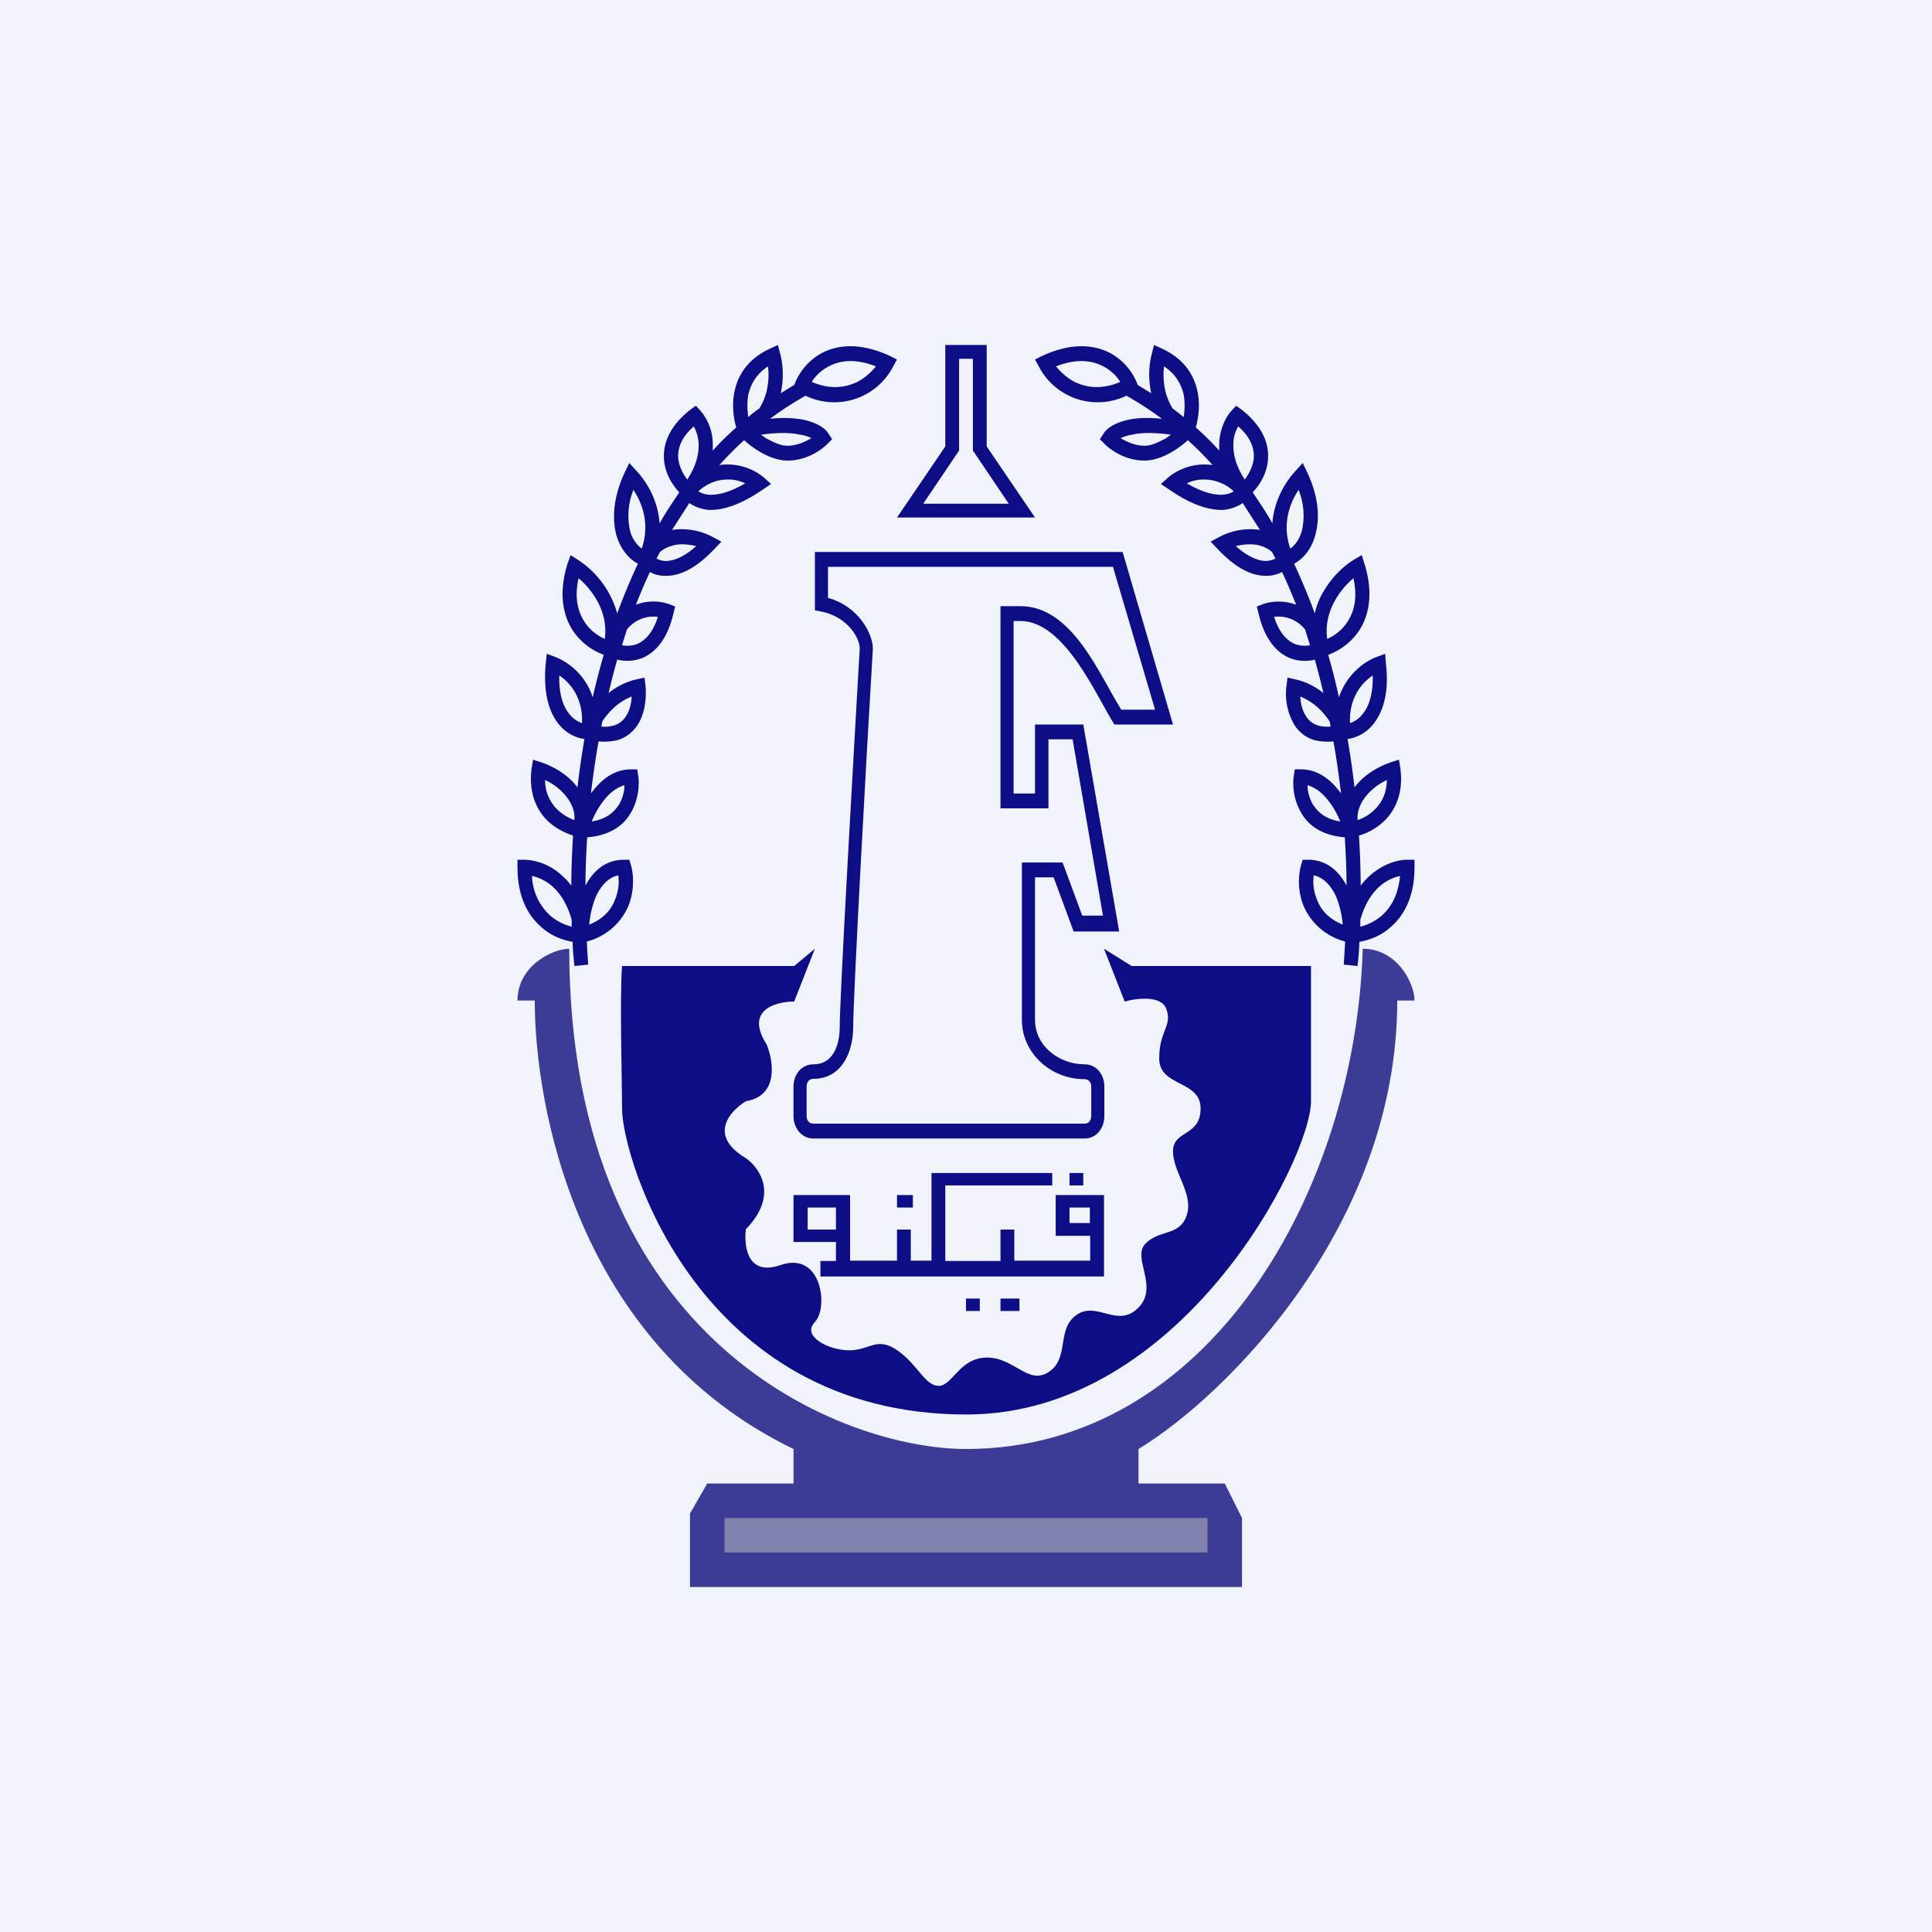
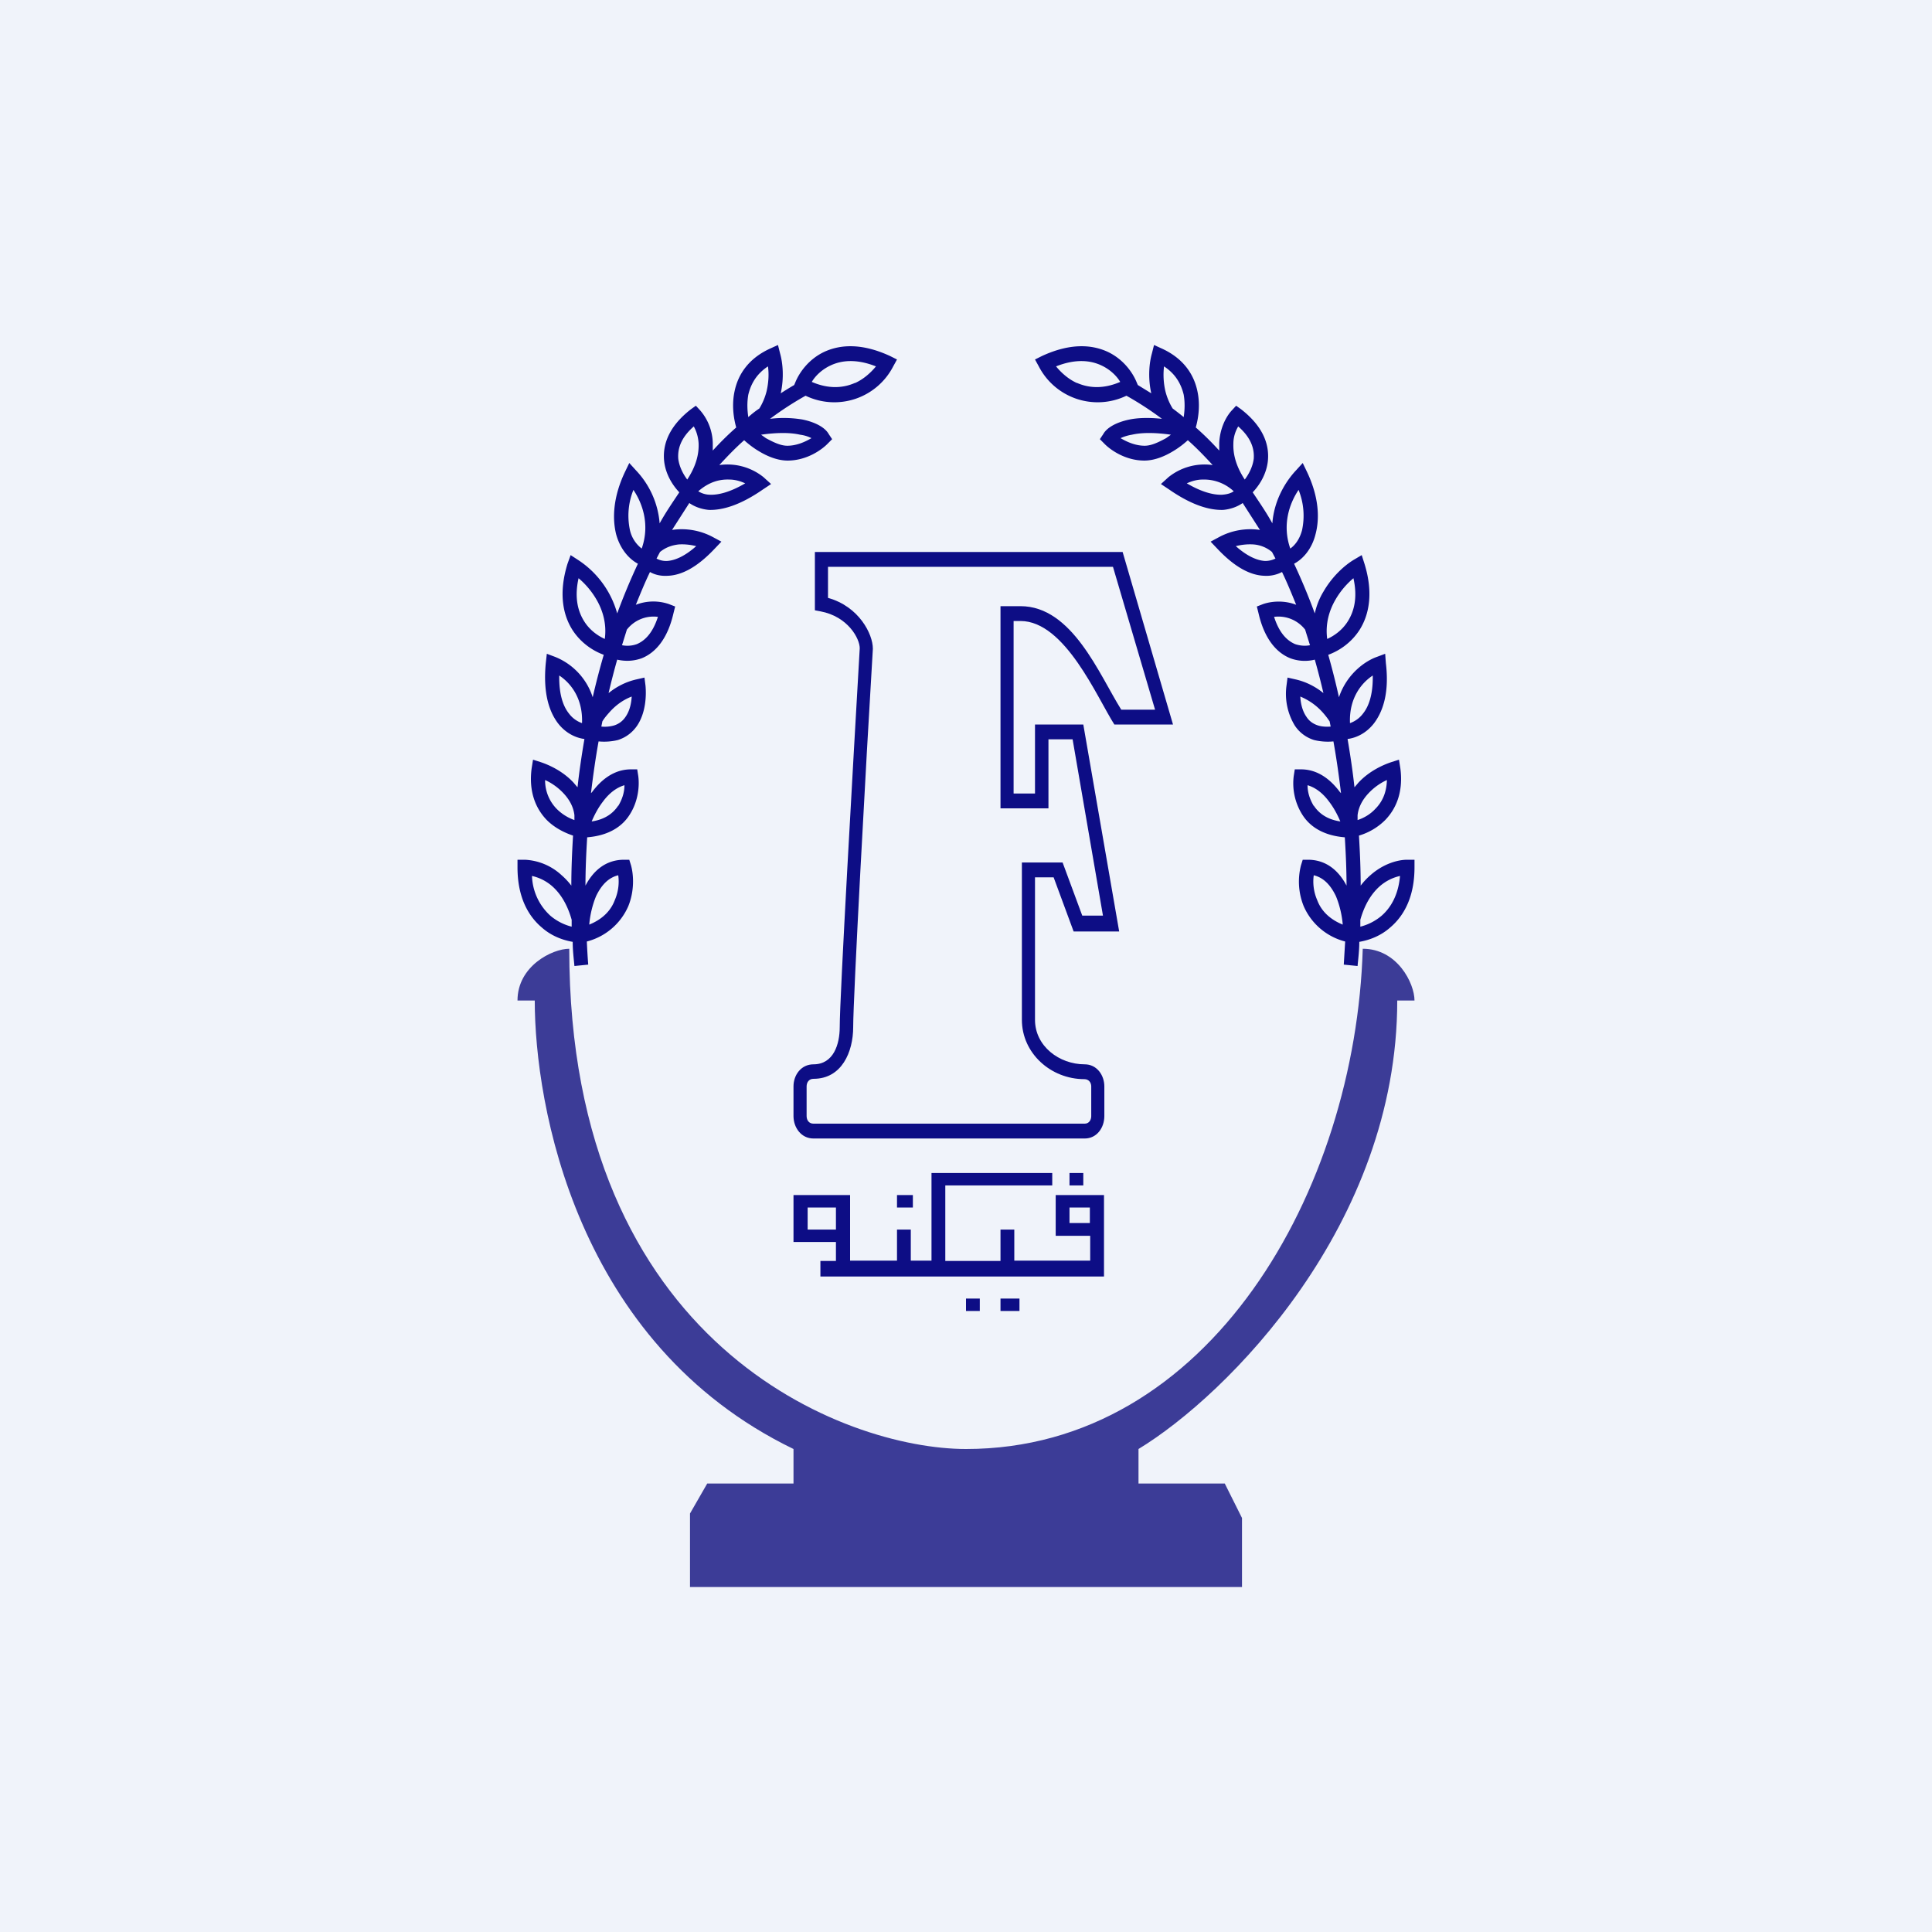
<svg xmlns="http://www.w3.org/2000/svg" width="56" height="56" viewBox="0 0 56 56">
  <path fill="#F0F3FA" d="M0 0h56v56H0z" />
-   <path d="M23.02 28h-4.99c-.07.96 0 3.3 0 4.13 0 1.44 2.2 8.87 9.98 8.87 6.24 0 9.99-7.43 9.99-9.08V28h-5.2l-.8-.5.6 1.53c.34-.1 1.05-.18 1.2.2.2.5-.2.63-.2 1.45 0 .83 1.2.62 1.2 1.45 0 .82-.8.62-.8 1.24 0 .61.6 1.23.4 1.85-.2.62-.8.41-1.2.83-.4.41.4 1.24-.2 1.85-.6.62-1.2-.2-1.79.21-.6.41-.2 1.24-.8 1.65-.6.41-1-.41-1.8-.41s-1 .82-1.4.82c-.4 0-.6-.61-1.2-1.03-.6-.41-.8 0-1.39 0-.6 0-1.4-.41-1-.82.4-.42.2-2.07-1-1.65-.96.33-1.06-.55-1-1.04.96-.99.4-1.78 0-2.06-1.11-.66-.46-1.37 0-1.65.96-.16.8-1.17.6-1.65-.64-1 .27-1.24.8-1.24l.6-1.53-.6.5ZM27.4 10h1.2v2.94L30 15h-4l1.4-2.06V10Zm.4.4v2.66l-1.04 1.54h2.48l-1.04-1.54V10.4h-.4Z" fill="#0D0D85" />
  <path d="M23.62 16h8.92L34 21h-1.7c-.5-.78-1.43-3-2.72-3h-.2v5H30v-2h1.4l1.04 6h-1.32l-.58-1.57H30v4.13c0 .76.7 1.29 1.44 1.29.35 0 .57.31.57.64v.86c0 .34-.22.65-.57.65h-7.86c-.36 0-.58-.32-.58-.65v-.86c0-.33.22-.64.58-.64.58 0 .76-.58.76-1.08 0-.87.39-7.68.58-10.98 0-.28-.34-.92-1.14-1.07l-.16-.03V16Zm.38.43v.9c.9.25 1.3 1.05 1.3 1.47v.01c-.2 3.3-.57 10.11-.57 10.96 0 .72-.33 1.5-1.15 1.5-.13 0-.2.1-.2.22v.86c0 .12.07.22.2.22h7.86c.12 0 .19-.1.19-.22v-.86c0-.11-.07-.21-.2-.21-.97 0-1.81-.75-1.81-1.72V25h1.18l.57 1.54h.6l-.88-5.11h-.7v2H29v-5.86h.58c1.5 0 2.28 1.98 2.92 3h.98l-1.22-4.14H24ZM27 34h3.5v.36h-3.1v2.19H29v-.91h.4v.9h2.2v-.72h-1v-1.18H32V37h-8.22v-.45h.45V36H23v-1.36h1.64v1.9H26v-.9h.4v.9h.6V34Zm-2.77 1.64V35h-.82v.64h.82Zm7.36-.19V35H31v.45h.6Zm-.18-1.09H31V34h.4v.36Zm-4.95.64H26v-.36h.46V35ZM28 37.64h.4V38H28v-.36Zm1.55 0V38H29v-.36h.55Z" fill="#0D0D85" />
  <path fill-rule="evenodd" d="m22.61 10.24-.06-.24-.22.1c-.64.29-.94.76-1.04 1.25-.08.38-.03.76.05 1.04-.24.21-.47.44-.68.67v-.22a1.5 1.5 0 0 0-.37-.95l-.12-.13-.14.1c-.62.48-.83 1-.78 1.5.04.38.24.7.44.91-.2.3-.4.59-.57.9a2.52 2.52 0 0 0-.68-1.53l-.2-.22-.13.27c-.33.7-.37 1.32-.25 1.8.11.4.35.7.63.85-.22.47-.42.95-.6 1.44a2.72 2.72 0 0 0-1.15-1.56l-.2-.13-.09.25c-.26.84-.14 1.48.15 1.93.25.38.6.6.9.71a21.63 21.63 0 0 0-.32 1.23 1.88 1.88 0 0 0-1.09-1.17l-.24-.09-.03.27c-.08.83.08 1.38.35 1.74.23.3.53.43.77.46-.08.47-.15.94-.2 1.4l-.12-.14c-.3-.32-.68-.5-.95-.59l-.22-.07-.04.25c-.09.68.12 1.17.44 1.5.23.23.52.37.76.45-.03.5-.05.98-.05 1.45a2 2 0 0 0-.28-.3 1.68 1.68 0 0 0-1.07-.45H15v.22c0 .85.3 1.4.7 1.74.28.25.61.37.9.42 0 .25.03.48.05.7l.4-.04a18.1 18.1 0 0 1-.04-.67 1.8 1.8 0 0 0 1.2-1.02c.18-.44.16-.9.08-1.19l-.05-.16h-.15c-.56 0-.91.35-1.12.75 0-.45.02-.92.05-1.4.62-.05 1.02-.31 1.24-.67.24-.38.28-.82.24-1.11l-.03-.19h-.18c-.5 0-.87.31-1.13.66l-.03.03c.06-.5.13-1 .22-1.5.2.02.4 0 .56-.04.25-.08.43-.23.56-.42.24-.36.27-.84.24-1.16l-.03-.23-.22.05c-.32.07-.6.22-.82.4a20.96 20.96 0 0 1 .25-.97c.22.05.46.05.71-.04.4-.16.75-.56.92-1.3l.05-.2-.18-.07a1.4 1.4 0 0 0-.96.02c.13-.32.26-.64.41-.95.14.08.31.12.5.11.4-.01.85-.23 1.37-.78l.2-.21-.26-.14a1.92 1.92 0 0 0-1.17-.2l.5-.78c.14.1.34.18.57.2.4.01.91-.14 1.56-.59l.24-.16-.22-.2a1.67 1.67 0 0 0-1.28-.35c.23-.25.47-.5.72-.72.11.1.26.22.43.32.23.14.53.27.83.27.56 0 1-.32 1.17-.5l.12-.12-.1-.15c-.1-.18-.37-.34-.76-.42a3.28 3.28 0 0 0-.94-.02 9.4 9.4 0 0 1 1.03-.67 1.92 1.92 0 0 0 2.54-.85l.11-.2-.2-.1c-.8-.37-1.42-.34-1.89-.13-.46.21-.74.6-.86.9l-.03.07a9.6 9.6 0 0 0-.39.24c.1-.45.06-.88-.02-1.16Zm-.6 1.6c.1-.16.17-.34.21-.5.06-.26.07-.51.04-.72-.35.23-.5.53-.57.82-.04.23-.03.45 0 .65.1-.09.2-.17.32-.25Zm-2.98 4.35.1-.19c.17-.14.36-.2.55-.22.17-.01.34.01.5.05-.36.32-.65.42-.85.43a.58.58 0 0 1-.3-.07Zm-1 2.51.14-.45a.98.98 0 0 1 .9-.37c-.16.5-.4.7-.61.79a.8.8 0 0 1-.44.03Zm-.6 2.36.03-.15c.06-.1.13-.18.21-.27.17-.19.38-.35.64-.45-.01.2-.06.42-.18.59a.61.61 0 0 1-.34.25.99.99 0 0 1-.36.03Zm-.86 5.6v.2c-.2-.05-.42-.15-.62-.32a1.63 1.63 0 0 1-.53-1.15c.18.04.4.13.6.31.22.2.42.5.55.96Zm.08-3.03v.14a1.37 1.37 0 0 1-.51-.32 1.18 1.18 0 0 1-.34-.84c.18.08.37.21.53.38.16.17.29.38.32.64ZM22.2 12.7l-.14-.1c.5-.07.87-.06 1.13 0 .15.02.25.06.33.1-.17.1-.42.22-.7.22-.19 0-.4-.1-.62-.22Zm2.58-1.6c-.32.14-.74.19-1.25-.03.1-.17.29-.36.55-.48.3-.14.73-.2 1.31.03-.14.17-.34.36-.6.48Zm-4.2 3.24a.66.66 0 0 1-.34-.1c.32-.28.63-.35.9-.34.17 0 .33.05.46.11-.46.27-.8.34-1.03.33Zm-.92-1.04c.03.23.14.44.26.6.27-.41.34-.76.33-1.04a1.16 1.16 0 0 0-.14-.5c-.4.35-.47.68-.45.94Zm-1.3.9c.27.4.48 1.02.24 1.7a.93.93 0 0 1-.34-.53 2 2 0 0 1 .1-1.17Zm-1.07 3.18c.18.31.3.7.24 1.14-.2-.09-.43-.25-.59-.5-.18-.28-.3-.68-.17-1.26.18.15.37.36.52.62Zm-1.08 2.2c.32.21.69.65.66 1.38a.8.8 0 0 1-.38-.28c-.16-.2-.29-.54-.28-1.1Zm1.71 3.77c-.13.2-.36.4-.77.46.08-.19.19-.4.33-.58.17-.23.38-.4.62-.47 0 .2-.06.4-.18.6Zm-.1 2.74c-.1.27-.32.54-.74.71.02-.26.09-.57.2-.83.15-.31.35-.53.64-.6.03.21.01.47-.1.72ZM33.39 10.24l.06-.24.22.1c.64.29.94.76 1.04 1.25.08.38.03.76-.05 1.04.24.21.47.44.68.67v-.22c.02-.43.2-.77.37-.95l.12-.13.14.1c.62.48.83 1 .78 1.5-.04.38-.24.7-.44.91.2.3.4.59.57.9.05-.68.39-1.22.68-1.53l.2-.22.13.27c.33.7.37 1.32.24 1.8-.1.4-.34.7-.62.85.22.47.42.95.6 1.44.05-.23.14-.45.25-.63.26-.45.62-.77.89-.93l.22-.13.08.25c.26.84.14 1.48-.15 1.93-.25.38-.6.6-.9.71a21.61 21.61 0 0 1 .31 1.23c.23-.68.76-1.05 1.1-1.17l.24-.09.02.27c.1.83-.07 1.38-.34 1.74-.23.3-.53.43-.77.46.08.47.15.94.2 1.4l.12-.14c.3-.32.68-.5.95-.59l.22-.07.04.25c.09.68-.12 1.17-.44 1.5a1.8 1.8 0 0 1-.76.45c.03.5.05.98.05 1.45a2 2 0 0 1 .28-.3c.37-.33.79-.45 1.07-.45H41v.22c0 .85-.3 1.4-.7 1.74-.28.25-.61.37-.9.42 0 .25-.03.48-.05.7l-.4-.04.04-.67a1.8 1.8 0 0 1-1.2-1.02 1.9 1.9 0 0 1-.08-1.19l.05-.16h.15c.56 0 .91.35 1.12.75 0-.45-.02-.92-.05-1.4-.62-.05-1.02-.31-1.24-.67a1.7 1.7 0 0 1-.24-1.11l.03-.19h.18c.5 0 .87.31 1.13.66l.03.03c-.06-.5-.13-1-.22-1.5-.2.02-.4 0-.56-.04a1.03 1.03 0 0 1-.56-.42 1.77 1.77 0 0 1-.24-1.16l.03-.23.22.05c.32.07.6.22.82.4a21.15 21.15 0 0 0-.25-.97 1.2 1.2 0 0 1-.71-.04c-.4-.16-.75-.56-.92-1.3l-.05-.2.18-.07c.23-.08.6-.12.96.02-.13-.32-.26-.64-.41-.95a.97.97 0 0 1-.5.11c-.4-.01-.85-.23-1.37-.78l-.2-.21.26-.14a1.92 1.92 0 0 1 1.17-.2l-.5-.78c-.14.1-.34.18-.57.2-.4.01-.91-.14-1.56-.59l-.24-.16.22-.2a1.67 1.67 0 0 1 1.28-.35c-.23-.25-.47-.5-.72-.72-.11.1-.26.22-.43.32-.23.14-.53.27-.83.27-.56 0-1-.32-1.17-.5l-.12-.12.1-.15c.1-.18.37-.34.76-.42.24-.05.56-.06.94-.02a9.42 9.42 0 0 0-1.03-.67 1.92 1.92 0 0 1-2.54-.85l-.11-.2.2-.1c.8-.37 1.42-.34 1.89-.13.46.21.74.6.86.9l.03.07.39.24c-.1-.45-.06-.88.02-1.16Zm.6 1.6c-.1-.16-.17-.34-.21-.5a2.1 2.1 0 0 1-.04-.72c.35.23.5.53.57.82.04.23.03.45 0 .65a10 10 0 0 0-.32-.25Zm2.98 4.35-.1-.19a.94.94 0 0 0-.55-.22c-.17-.01-.34.01-.5.05.36.32.65.42.85.43.12 0 .22-.03.3-.07Zm1 2.51-.14-.45a.98.98 0 0 0-.9-.37c.16.5.4.7.61.79.15.05.3.06.44.03Zm.6 2.36a27 27 0 0 0-.03-.15 2.28 2.28 0 0 0-.21-.27 1.77 1.77 0 0 0-.64-.45c.01.2.06.42.18.59.07.11.18.2.34.25.1.03.21.04.36.03Zm.86 5.6v.2c.2-.05.42-.15.62-.32.25-.22.48-.58.53-1.15-.18.04-.4.13-.6.31-.22.2-.42.5-.55.96Zm-.08-3.03v.14c.18-.06.36-.16.51-.32.19-.19.33-.45.34-.84-.18.08-.37.21-.53.38-.16.17-.29.38-.32.64ZM33.8 12.7l.14-.1c-.5-.07-.87-.06-1.13 0a1.3 1.3 0 0 0-.33.1c.17.1.42.22.7.22.19 0 .4-.1.62-.22Zm-2.58-1.6c.32.14.74.19 1.25-.03-.1-.17-.29-.36-.55-.48-.3-.14-.73-.2-1.31.03.14.17.34.36.6.48Zm4.2 3.24c.16-.01.27-.05.34-.1a1.26 1.26 0 0 0-.9-.34c-.17 0-.33.05-.46.11.46.27.8.34 1.03.33Zm.92-1.04c-.03.23-.14.44-.26.6-.27-.41-.34-.76-.33-1.04 0-.21.07-.38.14-.5.4.35.47.68.45.94Zm1.3.9c-.27.4-.48 1.02-.24 1.7.14-.1.27-.27.34-.53a2 2 0 0 0-.1-1.17Zm1.07 3.18c-.18.31-.3.7-.24 1.14.2-.09.43-.25.59-.5.18-.28.3-.68.17-1.26-.18.15-.37.36-.52.62Zm1.08 2.2c-.32.21-.69.65-.66 1.38a.8.8 0 0 0 .38-.28c.16-.2.29-.54.28-1.1Zm-1.71 3.77c.13.2.36.4.77.46-.08-.19-.19-.4-.33-.58-.17-.23-.38-.4-.62-.47 0 .2.06.4.18.6Zm.1 2.74c.1.27.32.54.74.71-.02-.26-.09-.57-.2-.83-.15-.31-.35-.53-.64-.6-.03.21-.01.47.1.72Z" fill="#0D0D85" />
  <path d="M15 29c0-1 1.01-1.5 1.5-1.5C16.5 39 24.5 42 28 42c7.06 0 11.29-7.5 11.5-14.5 1 0 1.5 1 1.5 1.5h-.5c0 6.5-4.93 11.44-7.5 13v1h2.5l.5 1v2H20v-2.13l.5-.87H23v-1c-6.32-3.06-7.5-10-7.5-13H15Z" fill="#3C3C97" />
-   <path fill="#8081AD" d="M21 44h14v1H21z" />
</svg>